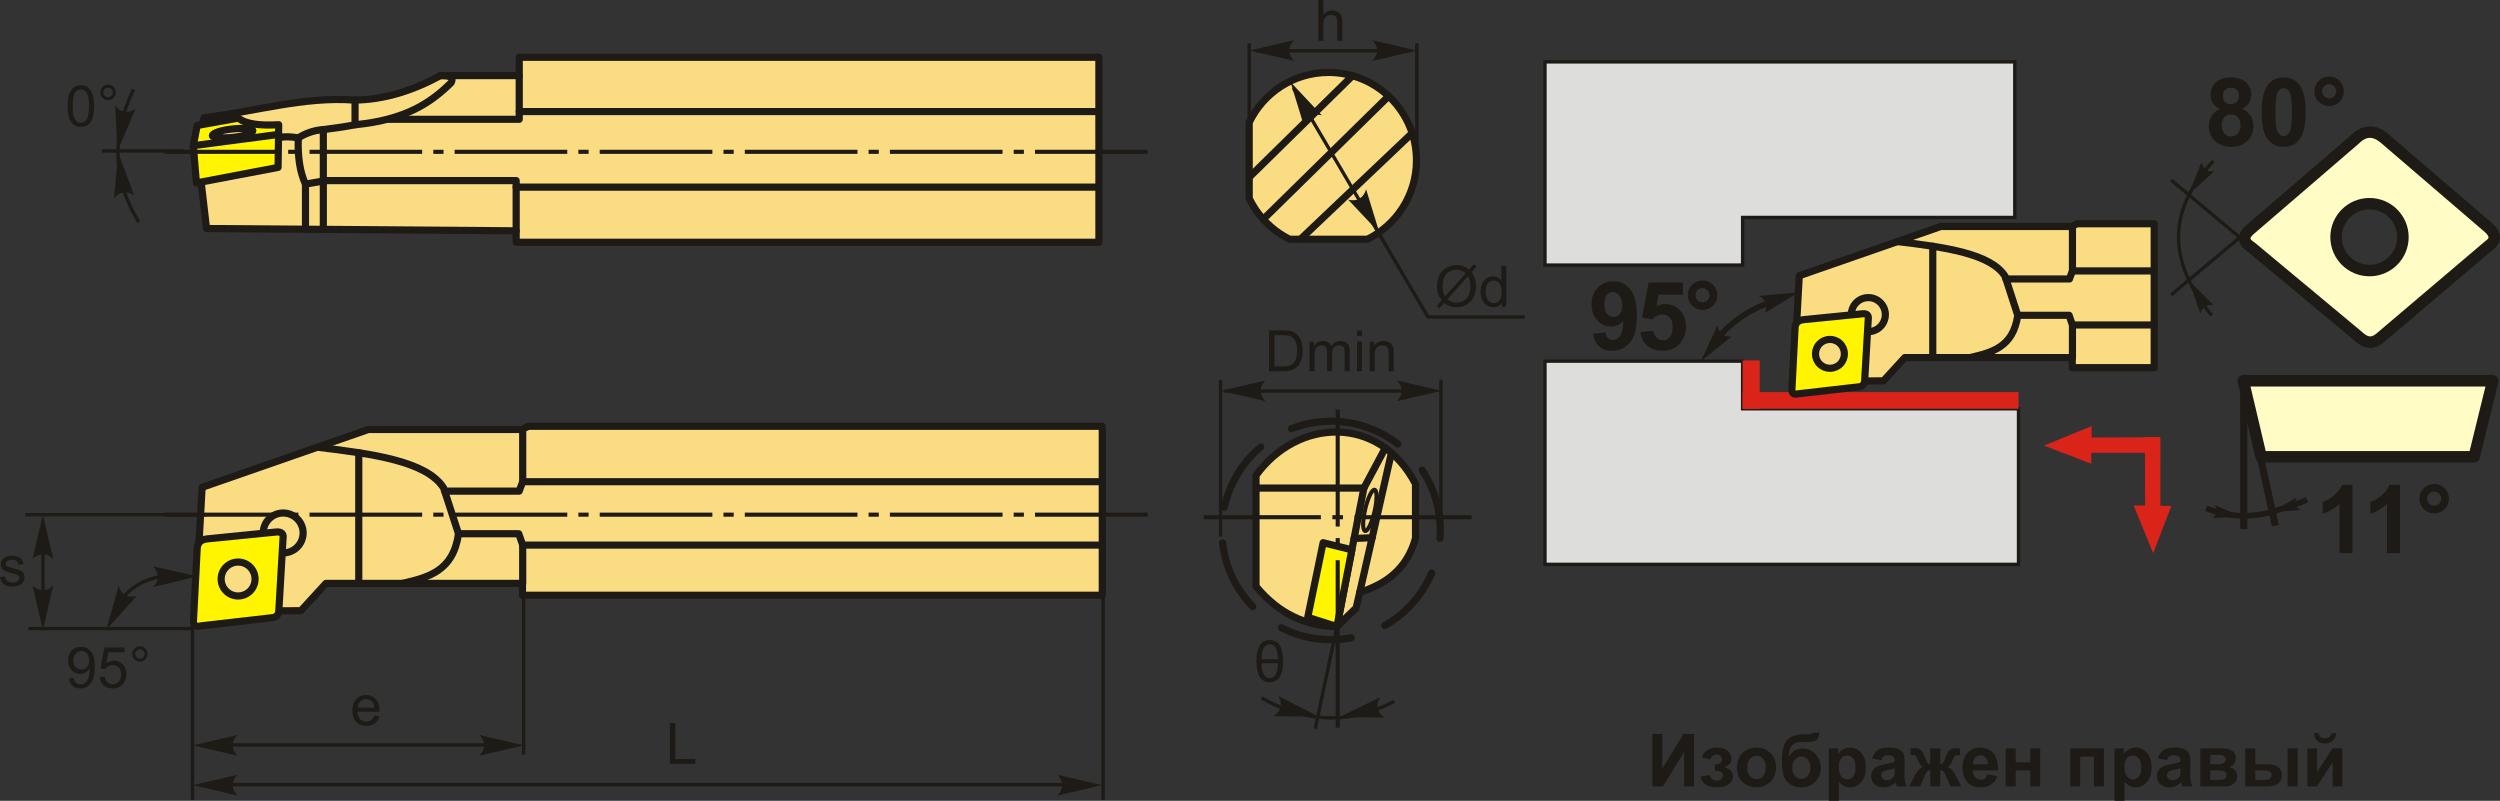
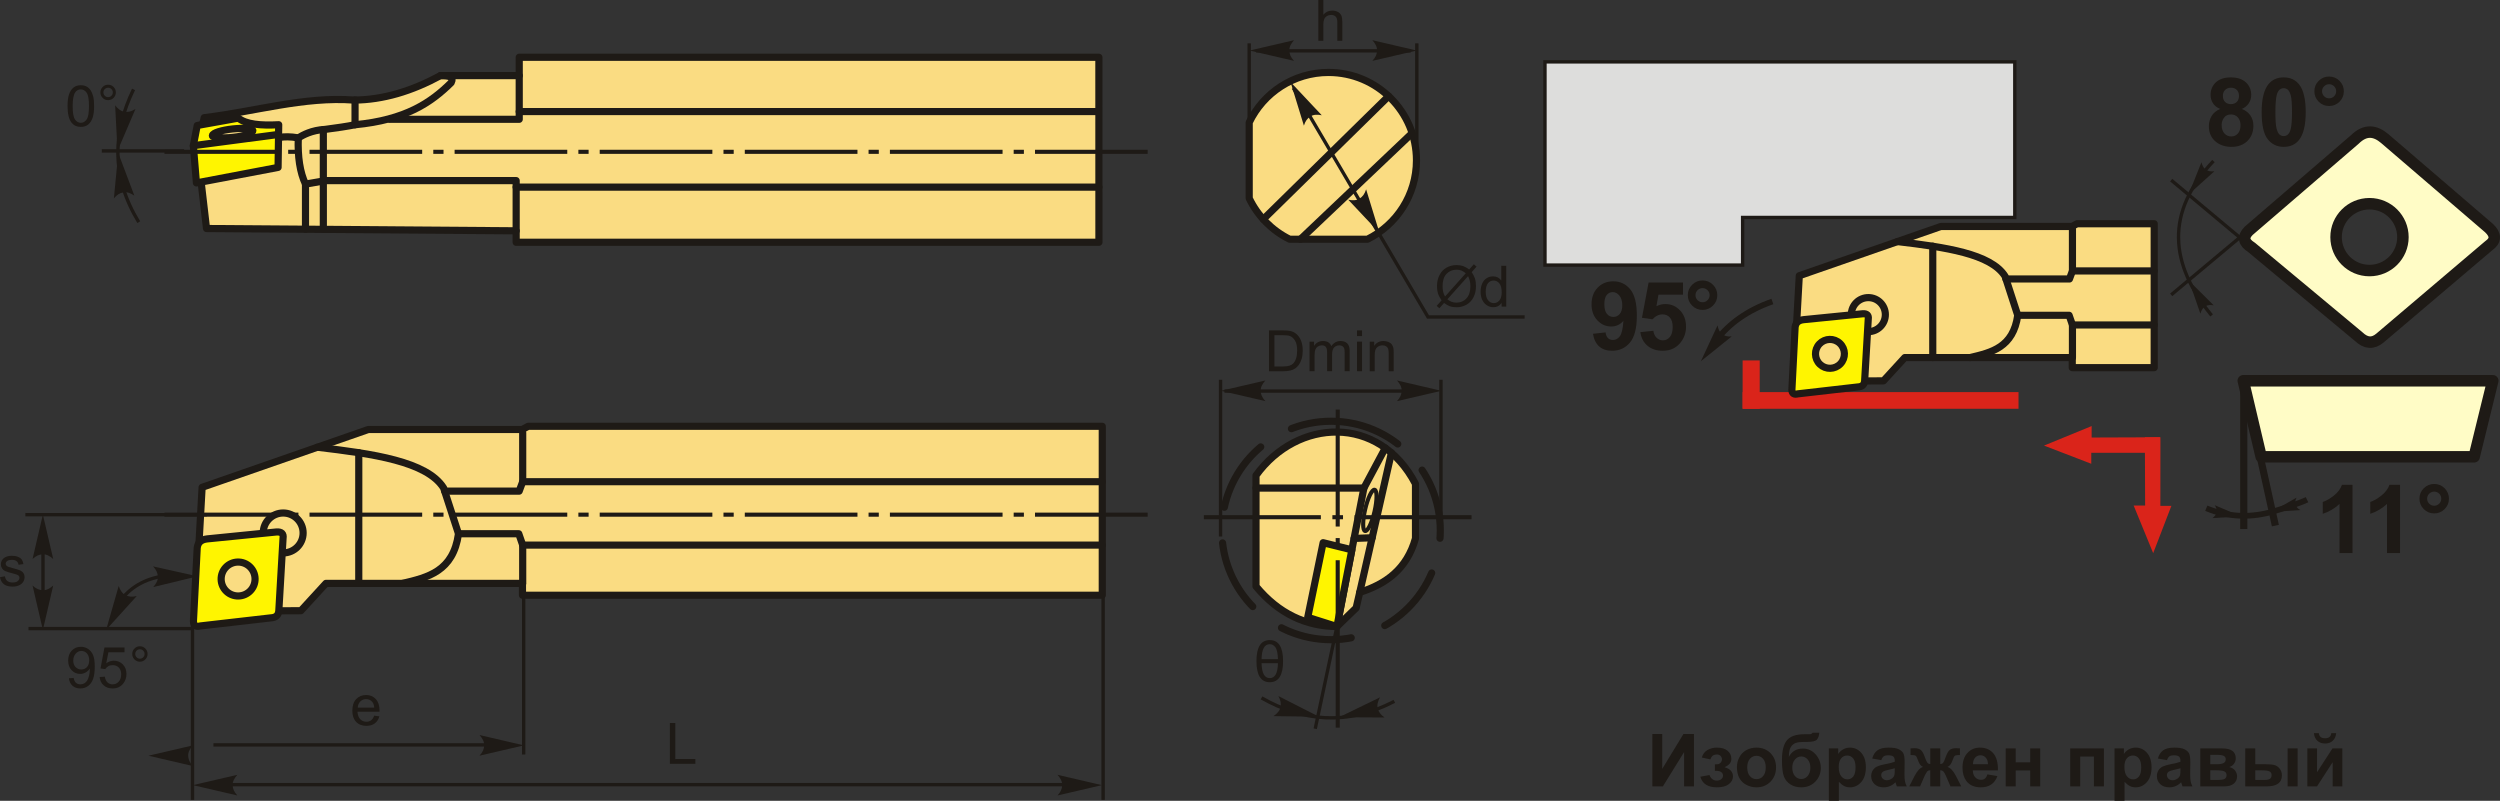
<svg xmlns="http://www.w3.org/2000/svg" xml:space="preserve" width="1742px" height="558px" version="1.1" style="shape-rendering:geometricPrecision; text-rendering:geometricPrecision; image-rendering:optimizeQuality; fill-rule:evenodd; clip-rule:evenodd" viewBox="0 0 1771.48 567.44">
  <rect x="0" y="0" width="1771.48" height="567.44" fill="#333333" stroke="none" />
  <defs>
    <style type="text/css">
   
    .str6 {stroke:#1E1A16;stroke-width:4.07;stroke-miterlimit:22.926}
    .str7 {stroke:#1E1A16;stroke-width:5.08;stroke-miterlimit:22.926}
    .str2 {stroke:#1E1A16;stroke-width:2.4;stroke-miterlimit:22.926}
    .str5 {stroke:#1E1A16;stroke-width:8.14;stroke-linecap:round;stroke-linejoin:round;stroke-miterlimit:4}
    .str4 {stroke:#1E1A16;stroke-width:8.14;stroke-linecap:round;stroke-linejoin:round;stroke-miterlimit:22.926}
    .str0 {stroke:#1E1A16;stroke-width:5.08;stroke-linecap:round;stroke-linejoin:round;stroke-miterlimit:22.926}
    .str1 {stroke:#1E1A16;stroke-width:5.08;stroke-linecap:round;stroke-linejoin:round;stroke-miterlimit:4}
    .str3 {stroke:#1E1A16;stroke-width:5.08;stroke-linecap:round;stroke-linejoin:round;stroke-miterlimit:22.926;stroke-dasharray:50.84 25.42}
    .fil1 {fill:none}
    .fil10 {fill:#DDDDDC}
    .fil6 {fill:#1E1A16}
    .fil8 {fill:#FFFCC6}
    .fil2 {fill:#FFF500}
    .fil0 {fill:#FADC82}
    .fil11 {fill:#DA241A}
    .fil4 {fill:#1E1A16;fill-rule:nonzero}
    .fil5 {fill:#1E1A16;fill-rule:nonzero}
    .fil9 {fill:#FFFCC6;fill-rule:nonzero}
    .fil3 {fill:#FFF500;fill-rule:nonzero}
    .fil7 {fill:#DA241A;fill-rule:nonzero}
   
  </style>
  </defs>
  <g id="Layer_x0020_1">
    <g id="_2513324945200">
      <path class="fil0 str0" d="M778.66 40.57l0.03 131.11 -412.94 0 0 -8.13 -219.41 -1.63 -4.34 -37.38 0.54 -31.96 2.17 -9.21c35.39,-4.16 70.79,-15.15 106.19,-12.46 20.4,-0.14 40.81,-6.26 61.21,-17.34l55.81 0 0 -13 410.74 0z" />
      <path class="fil1 str0" d="M189.47 99.87c5.56,-1.81 10.3,-4.14 21.89,-2.18 3.2,-1.92 9.28,-5.48 19.15,-6.02 8.03,-1.06 15.61,-2.13 21.07,-3.28 35.81,-3.39 53.82,-15.68 68.12,-29.83 2.09,-4.06 -1.54,-5.15 -7.59,-4.99" />
      <line class="fil1 str0" x1="251.58" y1="88.39" x2="251.58" y2="70.86" />
      <line class="fil1 str0" x1="229.11" y1="162.54" x2="229.11" y2="91.83" />
      <polyline class="fil1 str0" points="365.75,163.55 365.75,127.97 229.11,127.97 " />
      <polyline class="fil1 str0" points="230.76,127.97 216.47,130.45 216.47,162.46 " />
      <polyline class="fil1 str0" points="367.92,53.57 367.92,84.53 276.28,84.53 " />
      <path class="fil1 str0" d="M216.47 130.45c-3.92,-8.33 -5.59,-19.29 -5.11,-32.76" />
      <path class="fil2 str0" d="M197.49 88.38l-0.45 30.24 -57.85 11 -2.2 -26.4 2.75 -14.29 29.15 -5.23c5.46,4.41 15.81,5.4 28.6,4.68z" />
      <line class="fil1 str0" x1="136.99" y1="103.22" x2="197.39" y2="95.25" />
      <ellipse class="fil0 str0" transform="matrix(1 -0.106 -0 1 164.817 94.35)" rx="14.35" ry="2.99" />
      <line class="fil1 str0" x1="367.92" y1="79.06" x2="777.46" y2="79.06" />
      <line class="fil1 str0" x1="365.75" y1="132.59" x2="778.68" y2="132.59" />
    </g>
    <g id="_2513324947984">
      <polygon class="fil0 str0" points="142.9,433.06 139.99,403.06 143.22,345.31 260.97,304.34 370.04,304.34 374.24,302.08 781.06,302.08 781.06,421.77 370.22,421.77 370.22,413.38 230.97,413.38 213.22,432.74 " />
      <path class="fil1 str0" d="M200.65 363.51c7.81,0 14.14,6.34 14.14,14.15 0,7.81 -6.33,14.14 -14.14,14.14 -7.81,0 -14.14,-6.33 -14.14,-14.14 0,-7.81 6.33,-14.15 14.14,-14.15z" />
      <path class="fil3 str1" d="M195.99 376.94c-16.38,1.64 -32.75,3.27 -49.13,4.91 -4.36,0.48 -7.28,2.57 -7.2,8.03 -0.86,16.76 -1.73,33.51 -2.59,50.26 0.07,3.1 1.73,4.24 4.98,3.39 16.62,-1.9 33.25,-3.81 49.87,-5.72 3.56,-0.17 5.47,-1.87 5.66,-5.19 1,-17.09 1.99,-34.18 2.99,-51.27 0.47,-3.11 -1.02,-4.6 -4.58,-4.41zm-35.97 25.05c4.59,-4.8 12.2,-4.98 17,-0.4 4.8,4.59 4.98,12.2 0.4,17 -4.59,4.8 -12.2,4.98 -17,0.4 -4.8,-4.59 -4.98,-12.2 -0.4,-17z" />
      <path class="fil1 str0" d="M224.86 316.9c39.48,4.67 77.6,10.03 89.49,28.87 3.52,10.81 7.03,21.63 10.54,32.44 -3.72,26.71 -21.7,30.92 -39.65,35.17" />
      <line class="fil1 str0" x1="254.22" y1="320.8" x2="254.22" y2="413.38" />
      <polyline class="fil1 str0" points="315.09,348.02 367.88,348.02 370.38,341.33 370.38,306.63 " />
      <polyline class="fil1 str0" points="324.89,378.21 367.6,378.21 370.38,386.25 370.38,413.38 " />
      <line class="fil1 str0" x1="370.38" y1="341.33" x2="781.06" y2="341.33" />
      <line class="fil1 str0" x1="370.38" y1="386.25" x2="781.06" y2="386.25" />
    </g>
    <polygon class="fil4" points="1170.84,520.11 1177.84,520.11 1177.84,544.82 1192.87,520.11 1200.33,520.11 1200.33,557.23 1193.34,557.23 1193.34,532.91 1178.3,557.23 1170.84,557.23 " />
    <path id="1" class="fil4" d="M1215.15 546.24l0 -4.62c1.24,0 2.14,-0.08 2.7,-0.24 0.55,-0.16 1.08,-0.55 1.58,-1.18 0.5,-0.62 0.75,-1.33 0.75,-2.13 0,-0.85 -0.31,-1.64 -0.92,-2.36 -0.62,-0.72 -1.54,-1.09 -2.77,-1.09 -0.94,0 -1.79,0.2 -2.53,0.61 -0.74,0.4 -1.42,1.35 -2.02,2.87l-6.02 -1.3c0.61,-2.35 1.91,-4.11 3.9,-5.29 1.99,-1.17 4.26,-1.76 6.8,-1.76 3.24,0 5.75,0.74 7.53,2.24 1.78,1.48 2.67,3.35 2.67,5.61 0,1.4 -0.38,2.56 -1.15,3.49 -0.77,0.92 -1.98,1.78 -3.64,2.57 1.99,0.55 3.47,1.37 4.45,2.46 0.99,1.1 1.48,2.47 1.48,4.11 0,2.09 -0.98,3.89 -2.93,5.41 -1.95,1.51 -4.77,2.26 -8.44,2.26 -6.4,0 -10.32,-2.51 -11.75,-7.52l6.48 -1.19c1.04,2.63 2.77,3.94 5.18,3.94 1.34,0 2.4,-0.35 3.21,-1.05 0.8,-0.7 1.2,-1.52 1.2,-2.47 0,-1.05 -0.42,-1.87 -1.26,-2.48 -0.83,-0.59 -1.93,-0.89 -3.28,-0.89l-1.22 0z" />
    <path id="2" class="fil4" d="M1230.77 543.45c0,-2.37 0.57,-4.66 1.74,-6.87 1.17,-2.22 2.82,-3.91 4.95,-5.08 2.14,-1.16 4.51,-1.75 7.15,-1.75 4.07,0 7.39,1.32 10,3.97 2.6,2.65 3.89,5.98 3.89,10.03 0,4.08 -1.31,7.45 -3.93,10.13 -2.63,2.68 -5.93,4.02 -9.91,4.02 -2.46,0 -4.81,-0.56 -7.05,-1.68 -2.23,-1.11 -3.93,-2.74 -5.1,-4.9 -1.17,-2.16 -1.74,-4.78 -1.74,-7.87zm7.31 0.38c0,2.66 0.63,4.71 1.89,6.13 1.27,1.43 2.82,2.13 4.68,2.13 1.85,0 3.41,-0.7 4.66,-2.13 1.25,-1.42 1.88,-3.48 1.88,-6.19 0,-2.63 -0.63,-4.66 -1.88,-6.08 -1.25,-1.43 -2.81,-2.13 -4.66,-2.13 -1.86,0 -3.41,0.7 -4.68,2.13 -1.26,1.42 -1.89,3.47 -1.89,6.14z" />
    <path id="3" class="fil4" d="M1284.31 519.23l4.82 0c-0.15,2.13 -0.71,3.75 -1.68,4.85 -0.97,1.1 -3.37,1.65 -7.19,1.65 -0.45,0 -0.91,-0.01 -1.37,-0.02l-0.91 0c-2.27,0 -4.11,0.25 -5.52,0.75 -1.42,0.49 -2.59,1.46 -3.49,2.89 -0.9,1.45 -1.37,3.76 -1.4,6.95 1.04,-1.97 2.4,-3.44 4.07,-4.42 1.65,-0.97 3.64,-1.46 5.93,-1.46 3.54,0 6.52,1.38 8.98,4.13 2.44,2.75 3.67,5.94 3.67,9.56 0,3.78 -1.29,7.02 -3.86,9.73 -2.58,2.7 -5.95,4.06 -10.1,4.06 -2.86,0 -5.37,-0.68 -7.54,-2.06 -2.16,-1.36 -3.7,-3.24 -4.64,-5.61 -0.92,-2.38 -1.39,-6.31 -1.39,-11.8 0,-6.47 1.2,-11.11 3.57,-13.93 2.38,-2.83 6.52,-4.24 12.44,-4.24l3.61 0c1,0 1.66,-0.34 2,-1.03zm-14.31 24.76c0,2.46 0.62,4.41 1.83,5.85 1.22,1.43 2.71,2.15 4.47,2.15 1.9,0 3.47,-0.74 4.68,-2.23 1.22,-1.49 1.83,-3.39 1.83,-5.74 0,-2.4 -0.62,-4.32 -1.85,-5.79 -1.24,-1.47 -2.77,-2.21 -4.58,-2.21 -1.76,0 -3.27,0.73 -4.51,2.17 -1.25,1.45 -1.87,3.38 -1.87,5.8z" />
    <path id="4" class="fil4" d="M1295.91 530.32l6.63 0 0 3.95c0.87,-1.35 2.02,-2.44 3.49,-3.28 1.47,-0.83 3.11,-1.24 4.89,-1.24 3.12,0 5.77,1.23 7.95,3.68 2.18,2.45 3.27,5.87 3.27,10.24 0,4.5 -1.1,7.99 -3.29,10.49 -2.2,2.5 -4.86,3.74 -7.99,3.74 -1.48,0 -2.83,-0.29 -4.04,-0.89 -1.2,-0.59 -2.48,-1.6 -3.81,-3.03l0 13.46 -7.1 0 0 -37.12zm7 13.04c0,3.03 0.59,5.27 1.79,6.72 1.19,1.44 2.66,2.17 4.37,2.17 1.65,0 3.02,-0.67 4.12,-2 1.09,-1.33 1.64,-3.5 1.64,-6.54 0,-2.83 -0.56,-4.93 -1.7,-6.3 -1.12,-1.38 -2.52,-2.06 -4.19,-2.06 -1.73,0 -3.18,0.67 -4.32,2.02 -1.14,1.35 -1.71,3.34 -1.71,5.99z" />
    <path id="5" class="fil4" d="M1333.07 538.62l-6.43 -1.15c0.73,-2.62 1.98,-4.57 3.75,-5.83 1.77,-1.26 4.41,-1.89 7.9,-1.89 3.17,0 5.54,0.37 7.09,1.12 1.55,0.76 2.64,1.71 3.28,2.86 0.63,1.16 0.95,3.28 0.95,6.37l-0.11 8.3c0,2.35 0.11,4.1 0.34,5.22 0.22,1.13 0.65,2.33 1.27,3.61l-7.05 0c-0.18,-0.47 -0.42,-1.16 -0.68,-2.08 -0.12,-0.42 -0.2,-0.7 -0.25,-0.83 -1.21,1.2 -2.51,2.09 -3.89,2.68 -1.39,0.6 -2.85,0.9 -4.42,0.9 -2.75,0 -4.93,-0.75 -6.52,-2.25 -1.59,-1.5 -2.39,-3.4 -2.39,-5.7 0,-1.51 0.37,-2.87 1.09,-4.06 0.73,-1.18 1.74,-2.1 3.05,-2.73 1.31,-0.63 3.19,-1.18 5.65,-1.66 3.32,-0.62 5.63,-1.21 6.91,-1.74l0 -0.72c0,-1.38 -0.34,-2.37 -1.01,-2.96 -0.69,-0.59 -1.97,-0.89 -3.84,-0.89 -1.27,0 -2.25,0.25 -2.96,0.76 -0.72,0.5 -1.29,1.39 -1.73,2.67zm9.54 5.75c-0.91,0.3 -2.35,0.67 -4.33,1.09 -1.97,0.42 -3.27,0.84 -3.87,1.23 -0.93,0.67 -1.39,1.5 -1.39,2.51 0,1 0.37,1.86 1.11,2.58 0.74,0.73 1.69,1.09 2.84,1.09 1.27,0 2.5,-0.42 3.67,-1.26 0.85,-0.65 1.42,-1.43 1.69,-2.36 0.18,-0.6 0.28,-1.76 0.28,-3.46l0 -1.42z" />
    <path id="6" class="fil4" d="M1367.76 557.23l0 -11.46c-0.93,0.07 -1.57,0.28 -1.94,0.62 -0.36,0.35 -1,1.37 -1.91,3.07l-3.38 7.77 -7.65 0 3.79 -7.42c1.93,-3.69 3.93,-5.82 6,-6.36 -1.55,-0.59 -2.73,-2.12 -3.55,-4.6 -0.63,-1.85 -1.19,-2.96 -1.71,-3.32 -0.51,-0.36 -1.71,-0.54 -3.6,-0.54l0 -4.7c1.4,-0.08 2.38,-0.13 2.93,-0.13 1.57,0 2.91,0.35 4.02,1.04 1.12,0.7 2.16,2.43 3.14,5.19 0.75,2.15 1.36,3.5 1.81,4.07 0.46,0.57 1.14,0.87 2.05,0.9l0 -11.04 7.1 0 0 11.04c0.91,0 1.6,-0.29 2.06,-0.89 0.46,-0.59 1.07,-1.95 1.8,-4.08 0.97,-2.73 1.99,-4.45 3.08,-5.16 1.08,-0.71 2.48,-1.07 4.18,-1.07 0.49,0 1.43,0.05 2.83,0.13l0 4.7c-1.87,0 -3.06,0.18 -3.59,0.54 -0.52,0.36 -1.09,1.47 -1.71,3.32 -0.83,2.48 -2.01,4.01 -3.56,4.6 2.07,0.54 4.07,2.67 6,6.36l3.79 7.42 -7.65 0 -3.36 -7.77c-0.6,-1.38 -1.16,-2.33 -1.68,-2.83 -0.51,-0.51 -1.25,-0.79 -2.19,-0.86l0 11.46 -7.1 0z" />
    <path id="7" class="fil4" d="M1408.24 548.72l7.1 1.2c-0.91,2.6 -2.35,4.58 -4.31,5.94 -1.97,1.36 -4.43,2.04 -7.38,2.04 -4.67,0 -8.14,-1.53 -10.38,-4.59 -1.77,-2.45 -2.66,-5.54 -2.66,-9.29 0,-4.45 1.17,-7.95 3.49,-10.48 2.33,-2.53 5.27,-3.79 8.83,-3.79 4,0 7.15,1.32 9.46,3.97 2.31,2.64 3.42,6.69 3.32,12.15l-17.79 0c0.05,2.11 0.62,3.75 1.72,4.93 1.09,1.17 2.46,1.76 4.08,1.76 1.12,0 2.05,-0.3 2.8,-0.91 0.76,-0.6 1.33,-1.58 1.72,-2.93zm0.41 -7.2c-0.05,-2.07 -0.57,-3.64 -1.59,-4.71 -1.01,-1.08 -2.23,-1.62 -3.69,-1.62 -1.54,0 -2.82,0.57 -3.83,1.71 -1.01,1.13 -1.5,2.67 -1.49,4.62l10.6 0z" />
    <polygon id="8" class="fil4" points="1421.21,530.32 1428.31,530.32 1428.31,540.17 1438.58,540.17 1438.58,530.32 1445.68,530.32 1445.68,557.23 1438.58,557.23 1438.58,545.93 1428.31,545.93 1428.31,557.23 1421.21,557.23 " />
    <polygon id="9" class="fil4" points="1466.92,530.32 1490.82,530.32 1490.82,557.23 1483.72,557.23 1483.72,536.08 1474.03,536.08 1474.03,557.23 1466.92,557.23 " />
    <path id="10" class="fil4" d="M1498.34 530.32l6.64 0 0 3.95c0.86,-1.35 2.02,-2.44 3.49,-3.28 1.47,-0.83 3.1,-1.24 4.89,-1.24 3.12,0 5.77,1.23 7.95,3.68 2.17,2.45 3.26,5.87 3.26,10.24 0,4.5 -1.1,7.99 -3.29,10.49 -2.19,2.5 -4.86,3.74 -7.98,3.74 -1.49,0 -2.84,-0.29 -4.05,-0.89 -1.2,-0.59 -2.48,-1.6 -3.81,-3.03l0 13.46 -7.1 0 0 -37.12zm7 13.04c0,3.03 0.6,5.27 1.8,6.72 1.19,1.44 2.65,2.17 4.36,2.17 1.65,0 3.02,-0.67 4.12,-2 1.1,-1.33 1.64,-3.5 1.64,-6.54 0,-2.83 -0.56,-4.93 -1.69,-6.3 -1.12,-1.38 -2.52,-2.06 -4.19,-2.06 -1.74,0 -3.18,0.67 -4.32,2.02 -1.15,1.35 -1.72,3.34 -1.72,5.99z" />
    <path id="11" class="fil4" d="M1535.5 538.62l-6.43 -1.15c0.73,-2.62 1.98,-4.57 3.75,-5.83 1.78,-1.26 4.41,-1.89 7.9,-1.89 3.17,0 5.54,0.37 7.09,1.12 1.55,0.76 2.65,1.71 3.28,2.86 0.63,1.16 0.95,3.28 0.95,6.37l-0.1 8.3c0,2.35 0.11,4.1 0.33,5.22 0.23,1.13 0.65,2.33 1.27,3.61l-7.05 0c-0.18,-0.47 -0.41,-1.16 -0.68,-2.08 -0.11,-0.42 -0.2,-0.7 -0.25,-0.83 -1.21,1.2 -2.51,2.09 -3.89,2.68 -1.38,0.6 -2.85,0.9 -4.41,0.9 -2.76,0 -4.94,-0.75 -6.53,-2.25 -1.59,-1.5 -2.38,-3.4 -2.38,-5.7 0,-1.51 0.36,-2.87 1.09,-4.06 0.72,-1.18 1.73,-2.1 3.05,-2.73 1.3,-0.63 3.19,-1.18 5.65,-1.66 3.32,-0.62 5.62,-1.21 6.9,-1.74l0 -0.72c0,-1.38 -0.34,-2.37 -1.01,-2.96 -0.68,-0.59 -1.96,-0.89 -3.84,-0.89 -1.27,0 -2.25,0.25 -2.96,0.76 -0.72,0.5 -1.29,1.39 -1.73,2.67zm9.54 5.75c-0.91,0.3 -2.35,0.67 -4.33,1.09 -1.97,0.42 -3.26,0.84 -3.87,1.23 -0.92,0.67 -1.39,1.5 -1.39,2.51 0,1 0.37,1.86 1.12,2.58 0.74,0.73 1.68,1.09 2.83,1.09 1.28,0 2.51,-0.42 3.67,-1.26 0.86,-0.65 1.43,-1.43 1.7,-2.36 0.18,-0.6 0.27,-1.76 0.27,-3.46l0 -1.42z" />
    <path id="12" class="fil4" d="M1559.1 530.32l15.59 0c3.19,0 5.58,0.58 7.17,1.75 1.59,1.16 2.38,2.93 2.38,5.27 0,1.51 -0.43,2.82 -1.3,3.94 -0.87,1.11 -1.96,1.85 -3.28,2.23 1.85,0.45 3.23,1.3 4.15,2.55 0.91,1.26 1.37,2.62 1.37,4.11 0,2.09 -0.77,3.79 -2.31,5.1 -1.54,1.3 -3.81,1.96 -6.82,1.96l-16.95 0 0 -26.91zm7.1 11.2l4.61 0c2.23,0 3.84,-0.28 4.84,-0.84 0.99,-0.56 1.49,-1.44 1.49,-2.64 0,-1.14 -0.47,-1.95 -1.39,-2.43 -0.93,-0.48 -2.57,-0.73 -4.94,-0.73l-4.61 0 0 6.64zm0 11.14l5.65 0c2.04,0 3.53,-0.24 4.46,-0.73 0.93,-0.49 1.4,-1.36 1.4,-2.64 0,-1.32 -0.54,-2.22 -1.61,-2.72 -1.06,-0.5 -3.14,-0.75 -6.24,-0.75l-3.66 0 0 6.84z" />
    <path id="13" class="fil4" d="M1590.96 530.32l7.11 0 0 11.2 7.15 0c2.81,0 4.95,0.2 6.43,0.59 1.48,0.4 2.73,1.27 3.75,2.6 1.03,1.33 1.54,2.9 1.54,4.7 0,2.6 -0.9,4.55 -2.69,5.86 -1.79,1.3 -4.48,1.96 -8.05,1.96l-15.24 0 0 -26.91zm7.11 22.34l6.63 0c1.72,0 2.98,-0.26 3.76,-0.8 0.78,-0.53 1.17,-1.41 1.17,-2.62 0,-1.28 -0.5,-2.17 -1.52,-2.65 -1.01,-0.47 -2.81,-0.72 -5.42,-0.72l-4.62 0 0 6.79zm22.91 -22.34l7.1 0 0 26.91 -7.1 0 0 -26.91z" />
    <path id="14" class="fil4" d="M1634.98 530.32l6.84 0 0 16.91 10.94 -16.91 7 0 0 26.91 -6.85 0 0 -17.15 -11.09 17.15 -6.84 0 0 -26.91zm16.95 -10.83l3.47 0c-0.2,2.28 -1.01,4.09 -2.42,5.4 -1.4,1.3 -3.23,1.96 -5.47,1.96 -2.24,0 -4.06,-0.66 -5.47,-1.96 -1.41,-1.31 -2.22,-3.12 -2.42,-5.4l3.47 0c0.12,1.19 0.54,2.1 1.26,2.71 0.73,0.61 1.78,0.91 3.16,0.91 1.38,0 2.43,-0.3 3.16,-0.91 0.72,-0.61 1.14,-1.52 1.26,-2.71z" />
    <g id="_2513324885424">
      <path class="fil0 str0" d="M941.39 51.33c-24.78,0 -46.19,14.48 -56.22,35.44l0 53.73c6.02,12.59 16.15,22.84 28.65,29.02l55.15 0c20.58,-10.17 34.73,-31.37 34.73,-55.88 0,-34.41 -27.9,-62.31 -62.31,-62.31z" />
-       <line class="fil1 str0" x1="885.17" y1="125.63" x2="958.36" y2="53.67" />
      <line class="fil1 str0" x1="895.14" y1="155.38" x2="983.96" y2="68.14" />
      <line class="fil1 str0" x1="921.48" y1="169.52" x2="1000.65" y2="94.32" />
      <polyline class="fil1 str2" points="916.42,62.35 1011.87,224.61 1080.34,224.61 " />
      <path class="fil4" d="M1041.03 190.96l3.31 -3.7 1.94 1.66 -3.46 3.89c1.12,1.68 1.88,3.15 2.27,4.41 0.52,1.66 0.78,3.52 0.78,5.57 0,2.96 -0.6,5.6 -1.79,7.91 -1.2,2.32 -2.87,4.06 -5.03,5.25 -2.17,1.18 -4.46,1.78 -6.89,1.78 -1.81,0 -3.46,-0.26 -4.92,-0.77 -1.14,-0.4 -2.46,-1.16 -3.97,-2.28l-3.33 3.73 -1.94 -1.66 3.48 -3.9c-1.3,-1.96 -2.16,-3.63 -2.59,-5.01 -0.43,-1.39 -0.65,-3.06 -0.65,-5.01 0,-2.97 0.59,-5.61 1.78,-7.93 1.18,-2.32 2.84,-4.08 4.98,-5.28 2.13,-1.19 4.51,-1.79 7.13,-1.79 1.77,0 3.31,0.24 4.63,0.7 1.32,0.47 2.74,1.27 4.27,2.43zm-2.39 2.67c-1.24,-0.97 -2.32,-1.64 -3.25,-1.99 -0.92,-0.36 -2.01,-0.54 -3.25,-0.54 -2.88,0 -5.25,0.98 -7.13,2.93 -1.88,1.95 -2.81,4.87 -2.81,8.75 0,1.52 0.14,2.88 0.43,4.06 0.21,0.88 0.65,1.96 1.31,3.25l14.7 -16.46zm1.62 2.04l-14.65 16.39c1.02,0.83 1.96,1.41 2.8,1.74 1.12,0.44 2.33,0.65 3.63,0.65 2.86,0 5.21,-1.01 7.08,-3.03 1.87,-2.03 2.79,-4.87 2.79,-8.52 0,-2.74 -0.55,-5.14 -1.65,-7.23z" />
      <path id="1" class="fil4" d="M1064.01 217.24l0 -2.66c-1.33,2.07 -3.28,3.11 -5.86,3.11 -1.67,0 -3.21,-0.46 -4.6,-1.38 -1.4,-0.92 -2.49,-2.2 -3.26,-3.85 -0.77,-1.65 -1.15,-3.54 -1.15,-5.68 0,-2.09 0.35,-3.98 1.04,-5.69 0.7,-1.69 1.75,-3 3.14,-3.9 1.39,-0.91 2.95,-1.36 4.67,-1.36 1.26,0 2.39,0.27 3.37,0.8 0.98,0.53 1.79,1.23 2.41,2.09l0 -10.4 3.55 0 0 28.92 -3.31 0zm-11.23 -10.45c0,2.68 0.56,4.68 1.7,6 1.13,1.33 2.47,1.99 4.01,1.99 1.56,0 2.88,-0.64 3.97,-1.9 1.08,-1.27 1.63,-3.2 1.63,-5.8 0,-2.85 -0.55,-4.95 -1.67,-6.29 -1.1,-1.34 -2.47,-2.01 -4.09,-2.01 -1.58,0 -2.9,0.64 -3.97,1.92 -1.05,1.29 -1.58,3.32 -1.58,6.09z" />
      <path id="стрелка.cdr" class="fil5" d="M914.45 58.12l22.15 23.56c-2.99,-0.64 -5.85,-0.57 -8,0.79 -2.28,1.46 -3.61,3.23 -4.67,6.57l-9.48 -30.92z" />
      <path id="стрелка.cdr_0" class="fil5" d="M977.5 165.07l-22.15 -23.56c2.99,0.64 5.85,0.58 8,-0.79 2.28,-1.46 3.61,-3.23 4.67,-6.57l9.48 30.92z" />
      <line class="fil1 str2" x1="885.17" y1="88.81" x2="885.17" y2="30.71" />
      <line class="fil1 str2" x1="1003.95" y1="115.37" x2="1003.95" y2="30.71" />
      <line class="fil1 str2" x1="999.73" y1="36" x2="890.02" y2="36" />
      <path id="стрелка.cdr_1" class="fil5" d="M885.45 35.81l31.5 -7.33c-2.06,2.26 -3.44,4.77 -3.34,7.32 0.12,2.7 0.98,4.74 3.34,7.33l-31.5 -7.32z" />
      <path id="стрелка.cdr_2" class="fil5" d="M1003.94 35.81l-31.5 -7.33c2.06,2.26 3.44,4.77 3.34,7.32 -0.12,2.7 -0.98,4.74 -3.34,7.33l31.5 -7.32z" />
      <path class="fil4" d="M934.16 28.93l0 -28.93 3.55 0 0 10.41c1.65,-1.93 3.73,-2.9 6.25,-2.9 1.54,0 2.88,0.31 4.03,0.92 1.14,0.61 1.95,1.46 2.44,2.53 0.49,1.08 0.73,2.65 0.73,4.7l0 13.27 -3.55 0 0 -13.26c0,-1.77 -0.38,-3.06 -1.15,-3.87 -0.76,-0.81 -1.84,-1.21 -3.24,-1.21 -1.04,0 -2.03,0.26 -2.95,0.81 -0.92,0.54 -1.57,1.29 -1.97,2.22 -0.39,0.93 -0.59,2.22 -0.59,3.86l0 11.45 -3.55 0z" />
    </g>
    <line class="fil1 str2" x1="136.41" y1="445.4" x2="20.19" y2="445.4" />
    <line class="fil1 str2" x1="30.46" y1="422.63" x2="30.46" y2="380.36" />
    <line class="fil1 str2" x1="146.51" y1="364.69" x2="17.96" y2="364.69" />
    <path id="стрелка.cdr_3" class="fil5" d="M30.38 364.61l7.33 31.5c-2.27,-2.06 -4.78,-3.43 -7.32,-3.33 -2.71,0.11 -4.75,0.98 -7.33,3.33l7.32 -31.5z" />
    <path id="стрелка.cdr_4" class="fil5" d="M30.38 446.39l7.33 -31.5c-2.27,2.06 -4.78,3.44 -7.32,3.33 -2.71,-0.11 -4.75,-0.98 -7.33,-3.33l7.32 31.5z" />
    <path class="fil4" d="M0 408.95l3.51 -0.56c0.2,1.41 0.75,2.48 1.65,3.24 0.91,0.74 2.17,1.12 3.79,1.12 1.64,0 2.85,-0.33 3.64,-1 0.79,-0.66 1.19,-1.44 1.19,-2.33 0,-0.8 -0.36,-1.44 -1.07,-1.89 -0.5,-0.32 -1.71,-0.72 -3.63,-1.21 -2.6,-0.65 -4.4,-1.22 -5.41,-1.7 -1,-0.48 -1.77,-1.14 -2.28,-1.99 -0.52,-0.84 -0.78,-1.78 -0.78,-2.8 0,-0.94 0.21,-1.8 0.64,-2.59 0.43,-0.8 1.01,-1.46 1.74,-1.98 0.55,-0.41 1.31,-0.75 2.26,-1.03 0.95,-0.29 1.97,-0.43 3.06,-0.43 1.64,0 3.08,0.24 4.32,0.72 1.25,0.47 2.16,1.11 2.76,1.92 0.58,0.82 0.99,1.9 1.22,3.26l-3.48 0.49c-0.15,-1.09 -0.61,-1.95 -1.37,-2.56 -0.75,-0.61 -1.81,-0.92 -3.19,-0.92 -1.63,0 -2.79,0.27 -3.49,0.81 -0.69,0.54 -1.04,1.17 -1.04,1.89 0,0.46 0.14,0.88 0.43,1.25 0.29,0.37 0.74,0.69 1.36,0.94 0.36,0.13 1.39,0.44 3.13,0.91 2.51,0.67 4.26,1.22 5.25,1.64 1,0.43 1.78,1.05 2.35,1.86 0.57,0.82 0.85,1.83 0.85,3.04 0,1.18 -0.34,2.29 -1.03,3.33 -0.7,1.05 -1.69,1.85 -2.99,2.43 -1.31,0.57 -2.79,0.85 -4.43,0.85 -2.72,0 -4.8,-0.57 -6.23,-1.69 -1.42,-1.13 -2.33,-2.8 -2.73,-5.02z" />
    <path class="fil4" d="M265.14 507.1l3.67 0.49c-0.57,2.13 -1.64,3.79 -3.2,4.97 -1.57,1.18 -3.56,1.77 -5.99,1.77 -3.06,0 -5.48,-0.94 -7.27,-2.83 -1.79,-1.88 -2.69,-4.52 -2.69,-7.92 0,-3.52 0.9,-6.25 2.72,-8.19 1.81,-1.95 4.16,-2.92 7.05,-2.92 2.79,0 5.07,0.95 6.84,2.86 1.77,1.91 2.66,4.58 2.66,8.04 0,0.21 0,0.52 -0.02,0.94l-15.61 0c0.13,2.3 0.78,4.06 1.95,5.28 1.17,1.22 2.63,1.83 4.37,1.83 1.3,0 2.41,-0.34 3.33,-1.03 0.92,-0.68 1.65,-1.78 2.19,-3.29zm-11.64 -5.7l11.68 0c-0.16,-1.76 -0.61,-3.08 -1.34,-3.96 -1.13,-1.37 -2.6,-2.06 -4.39,-2.06 -1.63,0 -3,0.55 -4.11,1.64 -1.11,1.09 -1.72,2.55 -1.84,4.38z" />
    <line class="fil1 str2" x1="136.41" y1="441.25" x2="136.41" y2="566.8" />
    <line class="fil1 str2" x1="371.07" y1="398.23" x2="371.07" y2="534.63" />
    <line class="fil1 str2" x1="360.8" y1="527.82" x2="151.24" y2="527.82" />
-     <path id="стрелка.cdr_5" class="fil5" d="M136.69 528.16l31.5 -7.33c-2.06,2.26 -3.44,4.78 -3.33,7.32 0.11,2.7 0.97,4.74 3.33,7.33l-31.5 -7.32z" />
+     <path id="стрелка.cdr_5" class="fil5" d="M136.69 528.16c-2.06,2.26 -3.44,4.78 -3.33,7.32 0.11,2.7 0.97,4.74 3.33,7.33l-31.5 -7.32z" />
    <path id="стрелка.cdr_6" class="fil5" d="M371.26 528.16l-31.5 -7.33c2.06,2.26 3.44,4.78 3.34,7.32 -0.12,2.7 -0.98,4.74 -3.34,7.33l31.5 -7.32z" />
    <line class="fil1 str2" x1="771.78" y1="556" x2="151.24" y2="556" />
    <path id="стрелка.cdr_7" class="fil5" d="M136.69 556.34l31.5 -7.32c-2.06,2.26 -3.44,4.77 -3.33,7.32 0.11,2.7 0.97,4.74 3.33,7.33l-31.5 -7.33z" />
    <path id="стрелка.cdr_8" class="fil5" d="M780.82 556.34l-31.5 -7.32c2.06,2.26 3.44,4.77 3.33,7.32 -0.11,2.7 -0.97,4.74 -3.33,7.33l31.5 -7.33z" />
    <line class="fil1 str2" x1="781.66" y1="415.46" x2="781.66" y2="566.8" />
    <polygon class="fil4" points="474.68,541.24 474.68,512.31 478.52,512.31 478.52,537.84 492.74,537.84 492.74,541.24 " />
    <g id="_2513324898864">
      <g>
        <g>
          <path class="fil0 str0" d="M947.34 443.97c-21.84,-0.23 -41.18,-8.98 -57.35,-28.47 0,-26.2 0,-52.4 0,-78.6 29.17,-40.49 87.23,-43.49 113.01,5.95 0,12.89 0,25.77 0,38.66 -6.08,21.77 -20.96,32.34 -39.51,38.24 -0.85,3.68 -1.7,7.36 -2.55,11.05 -4.53,4.39 -9.07,8.78 -13.6,13.17z" />
          <line class="fil1 str0" x1="963.49" y1="419.75" x2="985.96" y2="320.87" />
          <polyline class="fil1 str0" points="947.34,443.97 966.44,345.84 981.61,317.43 " />
          <line class="fil1 str0" x1="966.44" y1="345.84" x2="889.99" y2="345.84" />
          <line class="fil1 str0" x1="959.5" y1="381.52" x2="972.28" y2="381.05" />
          <ellipse class="fil0 str0" transform="matrix(0.557 0.129 -0.129 0.557 970.669 361.651)" rx="5.96" ry="26.22" />
          <polygon class="fil2 str0" points="947.34,443.97 957.93,389.6 937.56,384.55 926.65,437.42 " />
        </g>
        <g>
          <path id="ось.cdr" class="fil6" d="M959.82 365.04l82.9 0 0 2.91 -82.9 0 0 -2.91zm-106.77 0l82.9 0 0 2.91 -82.9 0 0 -2.91zm98.6 0l-7.53 0 0 2.91 7.53 0 0 -2.91z" />
          <path id="ось.cdr_9" class="fil6" d="M949.34 396.97l0 118.63 -2.9 0 0 -118.63 2.9 0zm0 -106.77l0 82.9 -2.9 0 0 -82.9 2.9 0zm0 98.6l0 -7.53 -2.9 0 0 7.53 2.9 0z" />
        </g>
        <line class="fil1 str2" x1="931.95" y1="516.4" x2="947.34" y2="443.97" />
        <path class="fil1 str3" d="M943.19 298.49c42.74,0 77.39,34.65 77.39,77.39 0,42.75 -34.65,77.4 -77.39,77.4 -42.75,0 -77.4,-34.65 -77.4,-77.4 0,-42.74 34.65,-77.39 77.4,-77.39z" />
      </g>
      <line class="fil1 str2" x1="864.86" y1="380.16" x2="864.86" y2="269.08" />
      <line class="fil1 str2" x1="1002.07" y1="277.11" x2="867.66" y2="277.11" />
      <path id="стрелка.cdr_10" class="fil5" d="M865.15 276.92l31.5 -7.32c-2.06,2.26 -3.44,4.77 -3.34,7.31 0.12,2.71 0.98,4.75 3.34,7.34l-31.5 -7.33z" />
      <path id="стрелка.cdr_11" class="fil5" d="M1021.38 276.92l-31.5 -7.32c2.06,2.26 3.43,4.77 3.33,7.31 -0.11,2.71 -0.98,4.75 -3.33,7.34l31.5 -7.33z" />
      <path class="fil4" d="M899.19 263.05l0 -28.93 9.97 0c2.25,0 3.96,0.14 5.15,0.41 1.66,0.39 3.07,1.08 4.24,2.08 1.53,1.29 2.67,2.93 3.42,4.94 0.76,2.01 1.14,4.3 1.14,6.88 0,2.2 -0.26,4.14 -0.77,5.84 -0.51,1.7 -1.17,3.1 -1.97,4.22 -0.81,1.11 -1.68,1.98 -2.64,2.62 -0.95,0.63 -2.1,1.12 -3.45,1.45 -1.35,0.33 -2.9,0.49 -4.65,0.49l-10.44 0zm3.84 -3.39l6.17 0c1.9,0 3.4,-0.18 4.48,-0.53 1.09,-0.36 1.95,-0.86 2.6,-1.51 0.9,-0.9 1.6,-2.13 2.11,-3.67 0.5,-1.53 0.76,-3.39 0.76,-5.58 0,-3.03 -0.5,-5.36 -1.49,-6.99 -0.99,-1.63 -2.19,-2.72 -3.61,-3.27 -1.03,-0.4 -2.68,-0.59 -4.95,-0.59l-6.07 0 0 22.14z" />
      <path id="1" class="fil4" d="M927.92 263.05l0 -20.97 3.2 0 0 2.97c0.65,-1.03 1.53,-1.86 2.62,-2.48 1.09,-0.62 2.33,-0.93 3.72,-0.93 1.55,0 2.82,0.32 3.81,0.96 0.99,0.65 1.69,1.54 2.09,2.7 1.67,-2.44 3.84,-3.66 6.5,-3.66 2.09,0 3.7,0.57 4.82,1.72 1.12,1.15 1.69,2.93 1.69,5.32l0 14.37 -3.56 0 0 -13.2c0,-1.41 -0.12,-2.43 -0.35,-3.06 -0.23,-0.63 -0.64,-1.12 -1.26,-1.51 -0.6,-0.38 -1.32,-0.57 -2.13,-0.57 -1.48,0 -2.71,0.49 -3.68,1.47 -0.98,0.98 -1.47,2.55 -1.47,4.7l0 12.17 -3.55 0 0 -13.61c0,-1.57 -0.29,-2.76 -0.87,-3.55 -0.58,-0.78 -1.53,-1.18 -2.84,-1.18 -1,0 -1.92,0.26 -2.77,0.79 -0.85,0.52 -1.46,1.29 -1.84,2.31 -0.38,1.01 -0.57,2.47 -0.57,4.37l0 10.87 -3.56 0z" />
      <path id="2" class="fil4" d="M961.58 238.16l0 -4.04 3.55 0 0 4.04 -3.55 0zm0 24.89l0 -20.97 3.55 0 0 20.97 -3.55 0z" />
      <path id="3" class="fil4" d="M970.56 263.05l0 -20.97 3.19 0 0 2.98c1.53,-2.28 3.75,-3.42 6.66,-3.42 1.26,0 2.42,0.23 3.48,0.68 1.05,0.45 1.85,1.05 2.37,1.78 0.53,0.74 0.9,1.61 1.11,2.62 0.13,0.66 0.19,1.81 0.19,3.46l0 12.87 -3.55 0 0 -12.74c0,-1.45 -0.14,-2.53 -0.41,-3.24 -0.28,-0.72 -0.77,-1.29 -1.47,-1.72 -0.7,-0.43 -1.53,-0.64 -2.47,-0.64 -1.51,0 -2.81,0.48 -3.91,1.44 -1.09,0.96 -1.64,2.78 -1.64,5.46l0 11.44 -3.55 0z" />
      <line class="fil1 str2" x1="1021.04" y1="380.16" x2="1021.04" y2="269.08" />
      <g>
        <path class="fil1 str2" d="M988.02 496.96c-34.1,17.77 -65.06,14.05 -94.13,-2.45" />
        <path id="стрелка.cdr_12" class="fil5" d="M934.69 507.87l-32.34 -0.43c2.54,-1.7 4.48,-3.81 4.99,-6.3 0.53,-2.66 0.18,-4.85 -1.49,-7.92l28.84 14.65z" />
        <path id="стрелка.cdr_13" class="fil5" d="M948.78 508.24l29.1 -14.12c-1.51,2.67 -2.3,5.42 -1.63,7.88 0.71,2.61 2,4.41 4.87,6.41l-32.34 -0.17z" />
      </g>
      <path class="fil4" d="M890.31 468.5c0,-9.96 3.14,-14.94 9.43,-14.94 6.29,0 9.44,4.98 9.44,14.94 0,9.94 -3.15,14.92 -9.44,14.92 -6.29,0 -9.43,-4.98 -9.43,-14.92zm3.63 -1.44l11.6 0c-0.13,-4.12 -0.73,-6.91 -1.78,-8.38 -1.07,-1.47 -2.42,-2.21 -4.06,-2.21 -3.69,0 -5.61,3.53 -5.76,10.59zm11.6 2.87l-11.6 0c0.15,7.05 2.08,10.58 5.8,10.58 3.73,0 5.67,-3.53 5.8,-10.58z" />
    </g>
    <path id="ось.cdr_14" class="fil6" d="M211.45 106.12l-7.25 0 0 2.9 7.25 0 0 -2.9zm-94.94 0l79.82 0 0 2.9 -79.82 0 0 -2.9zm197.76 0l-7.25 0 0 2.9 7.25 0 0 -2.9zm-94.95 0l79.83 0 0 2.9 -79.83 0 0 -2.9zm197.76 0l-7.25 0 0 2.9 7.25 0 0 -2.9zm-94.95 0l79.83 0 0 2.9 -79.83 0 0 -2.9zm197.77 0l-7.25 0 0 2.9 7.25 0 0 -2.9zm-94.95 0l79.83 0 0 2.9 -79.83 0 0 -2.9zm197.76 0l-7.25 0 0 2.9 7.25 0 0 -2.9zm-94.95 0l79.83 0 0 2.9 -79.83 0 0 -2.9zm197.77 0l-7.25 0 0 2.9 7.25 0 0 -2.9zm-94.95 0l79.83 0 0 2.9 -79.83 0 0 -2.9zm102.82 0l79.83 0 0 2.9 -79.83 0 0 -2.9z" />
    <path id="ось.cdr_15" class="fil6" d="M211.45 363.23l-7.25 0 0 2.91 7.25 0 0 -2.91zm-94.94 0l79.82 0 0 2.91 -79.82 0 0 -2.91zm197.76 0l-7.25 0 0 2.91 7.25 0 0 -2.91zm-94.95 0l79.83 0 0 2.91 -79.83 0 0 -2.91zm197.76 0l-7.25 0 0 2.91 7.25 0 0 -2.91zm-94.95 0l79.83 0 0 2.91 -79.83 0 0 -2.91zm197.77 0l-7.25 0 0 2.91 7.25 0 0 -2.91zm-94.95 0l79.83 0 0 2.91 -79.83 0 0 -2.91zm197.76 0l-7.25 0 0 2.91 7.25 0 0 -2.91zm-94.95 0l79.83 0 0 2.91 -79.83 0 0 -2.91zm197.77 0l-7.25 0 0 2.91 7.25 0 0 -2.91zm-94.95 0l79.83 0 0 2.91 -79.83 0 0 -2.91zm102.82 0l79.83 0 0 2.91 -79.83 0 0 -2.91z" />
    <path class="fil4" d="M48.82 480.64l3.37 -0.28c0.28,1.6 0.83,2.76 1.64,3.48 0.81,0.72 1.85,1.08 3.12,1.08 1.08,0 2.03,-0.25 2.85,-0.75 0.82,-0.5 1.49,-1.17 2,-2.01 0.52,-0.83 0.95,-1.97 1.31,-3.39 0.35,-1.42 0.53,-2.87 0.53,-4.34 0,-0.15 -0.01,-0.4 -0.03,-0.71 -0.7,1.13 -1.66,2.05 -2.88,2.75 -1.21,0.71 -2.54,1.06 -3.95,1.06 -2.37,0 -4.38,-0.87 -6.02,-2.61 -1.64,-1.73 -2.46,-4.02 -2.46,-6.86 0,-2.93 0.85,-5.29 2.57,-7.08 1.71,-1.79 3.86,-2.68 6.44,-2.68 1.86,0 3.57,0.5 5.12,1.52 1.54,1.01 2.71,2.45 3.51,4.33 0.8,1.87 1.2,4.58 1.2,8.13 0,3.7 -0.39,6.64 -1.19,8.83 -0.79,2.19 -1.98,3.86 -3.55,5 -1.57,1.15 -3.41,1.72 -5.52,1.72 -2.25,0 -4.08,-0.63 -5.5,-1.89 -1.42,-1.25 -2.27,-3.03 -2.56,-5.3zm14.39 -12.76c0,-2.03 -0.53,-3.65 -1.6,-4.84 -1.06,-1.2 -2.36,-1.79 -3.88,-1.79 -1.58,0 -2.94,0.64 -4.09,1.92 -1.16,1.29 -1.73,2.96 -1.73,5 0,1.84 0.54,3.34 1.63,4.48 1.1,1.15 2.46,1.73 4.09,1.73 1.63,0 2.96,-0.58 4.01,-1.73 1.05,-1.14 1.57,-2.74 1.57,-4.77z" />
    <path id="1" class="fil4" d="M70.6 479.75l3.69 -0.28c0.27,1.81 0.91,3.17 1.9,4.08 0.99,0.91 2.2,1.37 3.62,1.37 1.72,0 3.15,-0.64 4.32,-1.93 1.17,-1.29 1.75,-3 1.75,-5.13 0,-2.03 -0.56,-3.62 -1.67,-4.8 -1.12,-1.17 -2.6,-1.75 -4.43,-1.75 -1.15,0 -2.17,0.26 -3.08,0.78 -0.9,0.53 -1.61,1.21 -2.13,2.04l-3.33 -0.48 2.77 -14.87 14.23 0 0 3.4 -11.42 0 -1.53 7.8c1.72,-1.22 3.52,-1.83 5.41,-1.83 2.5,0 4.61,0.88 6.33,2.63 1.71,1.75 2.58,4 2.58,6.75 0,2.62 -0.76,4.88 -2.27,6.79 -1.84,2.34 -4.35,3.51 -7.53,3.51 -2.61,0 -4.73,-0.74 -6.38,-2.22 -1.65,-1.47 -2.6,-3.42 -2.83,-5.86z" />
    <path id="2" class="fil4" d="M93.7 463.39c0,-1.5 0.54,-2.79 1.6,-3.86 1.06,-1.07 2.34,-1.6 3.83,-1.6 1.51,0 2.8,0.53 3.86,1.6 1.05,1.07 1.58,2.36 1.58,3.86 0,1.52 -0.53,2.81 -1.6,3.88 -1.06,1.07 -2.34,1.61 -3.84,1.61 -1.49,0 -2.77,-0.53 -3.83,-1.59 -1.06,-1.07 -1.6,-2.37 -1.6,-3.9zm2.13 0.02c0,0.92 0.32,1.7 0.97,2.35 0.65,0.66 1.43,0.98 2.35,0.98 0.9,0 1.68,-0.32 2.33,-0.98 0.64,-0.65 0.97,-1.43 0.97,-2.35 0,-0.92 -0.33,-1.71 -0.97,-2.36 -0.65,-0.65 -1.43,-0.98 -2.33,-0.98 -0.92,0 -1.7,0.33 -2.35,0.98 -0.65,0.65 -0.97,1.44 -0.97,2.36z" />
    <g id="_2513324910480">
      <path class="fil1 str2" d="M119.14 407.8c-14.43,1.37 -25.61,7.2 -33.57,17.43" />
      <path id="стрелка.cdr_16" class="fil5" d="M75.2 446.31l8.91 -31.1c0.97,2.9 2.5,5.33 4.77,6.47 2.42,1.22 4.62,1.46 8.03,0.65l-21.71 23.98z" />
      <path id="стрелка.cdr_17" class="fil5" d="M140.01 408.38l-31.43 7.61c2.04,-2.28 3.4,-4.8 3.27,-7.34 -0.14,-2.71 -1.02,-4.74 -3.4,-7.31l31.56 7.04z" />
    </g>
    <g id="_2513324912880">
      <line class="fil1 str2" x1="72.12" y1="106.94" x2="130.46" y2="106.94" />
      <g>
        <path class="fil1 str2" d="M98.32 157.43c-19.95,-32.87 -18.25,-64 -3.69,-94.09" />
        <path id="стрелка.cdr_18" class="fil5" d="M83.27 106.92l-1.69 -32.3c1.87,2.42 4.1,4.22 6.62,4.57 2.69,0.36 4.85,-0.13 7.81,-2l-12.74 29.73z" />
        <path id="стрелка.cdr_19" class="fil5" d="M83.79 108.38l11.42 30.26c-2.52,-1.74 -5.19,-2.78 -7.69,-2.34 -2.67,0.47 -4.58,1.6 -6.83,4.27l3.1 -32.19z" />
      </g>
      <path class="fil4" d="M47.86 75.16c0,-3.41 0.35,-6.17 1.05,-8.26 0.71,-2.1 1.75,-3.71 3.14,-4.83 1.38,-1.13 3.12,-1.68 5.22,-1.68 1.55,0 2.91,0.31 4.09,0.93 1.17,0.63 2.14,1.53 2.9,2.71 0.75,1.17 1.34,2.61 1.77,4.3 0.44,1.69 0.66,3.97 0.66,6.83 0,3.39 -0.35,6.14 -1.05,8.23 -0.69,2.09 -1.74,3.7 -3.12,4.83 -1.38,1.13 -3.13,1.7 -5.25,1.7 -2.78,0 -4.97,-0.99 -6.56,-2.98 -1.9,-2.42 -2.85,-6.35 -2.85,-11.78zm3.63 0.01c0,4.76 0.56,7.93 1.67,9.49 1.11,1.57 2.48,2.35 4.11,2.35 1.63,0 3.01,-0.79 4.12,-2.36 1.11,-1.57 1.66,-4.73 1.66,-9.48 0,-4.76 -0.55,-7.92 -1.66,-9.48 -1.11,-1.57 -2.5,-2.35 -4.16,-2.35 -1.63,0 -2.93,0.69 -3.91,2.07 -1.22,1.76 -1.83,5.02 -1.83,9.76z" />
      <path id="1" class="fil4" d="M71.14 65.48c0,-1.5 0.54,-2.79 1.61,-3.86 1.07,-1.07 2.35,-1.6 3.85,-1.6 1.53,0 2.82,0.53 3.89,1.6 1.06,1.07 1.6,2.36 1.6,3.86 0,1.52 -0.54,2.81 -1.61,3.88 -1.07,1.07 -2.37,1.61 -3.88,1.61 -1.5,0 -2.78,-0.53 -3.85,-1.59 -1.07,-1.07 -1.61,-2.37 -1.61,-3.9zm2.14 0.02c0,0.92 0.32,1.7 0.97,2.35 0.66,0.66 1.45,0.98 2.38,0.98 0.9,0 1.69,-0.32 2.34,-0.98 0.65,-0.65 0.97,-1.43 0.97,-2.35 0,-0.93 -0.32,-1.71 -0.97,-2.36 -0.65,-0.65 -1.44,-0.98 -2.34,-0.98 -0.93,0 -1.72,0.33 -2.38,0.98 -0.65,0.65 -0.97,1.43 -0.97,2.36z" />
    </g>
    <g id="_2513324913104">
      <g>
        <polygon class="fil7" points="1482.12,310.03 1482.12,301.9 1448.37,315.74 1481.86,328.63 1481.86,320.83 1530.5,320.87 1530.5,309.85 " />
        <polygon class="fil7" points="1520.02,358.21 1511.89,358.21 1525.73,391.96 1538.62,358.47 1530.82,358.47 1530.86,309.83 1519.84,309.83 " />
      </g>
      <g id="ромб_x0020_80_x0020_7.cdr">
        <polygon class="fil8 str4" points="1753.15,323.67 1766.37,269.8 1589.55,269.8 1602.24,323.67 " />
        <path class="fil5" d="M1666.98 391.88l-9.2 0 0 -34.81c-3.35,3.15 -7.32,5.49 -11.88,7l0 -8.39c2.4,-0.79 5.01,-2.27 7.82,-4.48 2.82,-2.19 4.75,-4.76 5.8,-7.68l7.46 0 0 48.36z" />
        <path id="1" class="fil5" d="M1700.63 391.88l-9.2 0 0 -34.81c-3.36,3.15 -7.32,5.49 -11.89,7l0 -8.39c2.41,-0.79 5.02,-2.27 7.83,-4.48 2.82,-2.19 4.74,-4.76 5.79,-7.68l7.47 0 0 48.36z" />
        <path id="2" class="fil5" d="M1714.41 353.36c0,-2.9 1.02,-5.37 3.06,-7.4 2.04,-2.02 4.51,-3.04 7.38,-3.04 2.88,0 5.34,1.02 7.39,3.05 2.04,2.05 3.06,4.51 3.06,7.39 0,2.88 -1.02,5.34 -3.06,7.39 -2.05,2.04 -4.51,3.05 -7.39,3.05 -2.87,0 -5.34,-1.01 -7.38,-3.05 -2.04,-2.05 -3.06,-4.51 -3.06,-7.39zm5.44 0c0,1.38 0.49,2.55 1.47,3.54 0.98,0.97 2.16,1.46 3.53,1.46 1.38,0 2.56,-0.49 3.54,-1.46 0.97,-0.99 1.47,-2.16 1.47,-3.54 0,-1.38 -0.5,-2.55 -1.47,-3.54 -0.98,-0.97 -2.16,-1.46 -3.54,-1.46 -1.37,0 -2.55,0.49 -3.53,1.46 -0.98,0.99 -1.47,2.16 -1.47,3.54z" />
        <path class="fil9 str5" d="M1763.62 161.54c-24.6,-21.12 -49.21,-42.23 -73.81,-63.35 -6.61,-5.56 -13.57,-6.88 -21.25,0.67 -25.05,21.55 -50.09,43.11 -75.13,64.66 -4.33,4.33 -3.69,8.23 1.93,11.72 25.33,21.1 50.66,42.19 75.99,63.29 5.07,4.84 10.1,5.23 15.09,0.99 25.71,-21.82 51.41,-43.64 77.12,-65.46 5.08,-3.56 5.18,-7.72 0.06,-12.52zm-84.61 -17.19c13.08,0 23.68,10.6 23.68,23.68 0,13.08 -10.6,23.68 -23.68,23.68 -13.08,0 -23.68,-10.6 -23.68,-23.68 0,-13.08 10.6,-23.68 23.68,-23.68z" />
        <path class="fil5" d="M1573.19 77.19c-2.37,-1.01 -4.11,-2.38 -5.18,-4.15 -1.09,-1.76 -1.62,-3.7 -1.62,-5.79 0,-3.59 1.25,-6.56 3.74,-8.9 2.5,-2.34 6.06,-3.51 10.66,-3.51 4.57,0 8.1,1.17 10.62,3.51 2.52,2.34 3.79,5.31 3.79,8.9 0,2.23 -0.59,4.21 -1.75,5.96 -1.15,1.73 -2.79,3.06 -4.89,3.98 2.67,1.08 4.7,2.64 6.1,4.7 1.39,2.07 2.08,4.45 2.08,7.14 0,4.46 -1.41,8.07 -4.24,10.86 -2.82,2.79 -6.58,4.18 -11.28,4.18 -4.37,0 -8,-1.16 -10.91,-3.46 -3.42,-2.71 -5.13,-6.45 -5.13,-11.18 0,-2.61 0.65,-5.01 1.93,-7.19 1.29,-2.18 3.32,-3.86 6.08,-5.05zm1.93 -9.27c0,1.84 0.51,3.28 1.54,4.31 1.04,1.03 2.42,1.55 4.13,1.55 1.75,0 3.13,-0.53 4.17,-1.57 1.05,-1.04 1.57,-2.49 1.57,-4.32 0,-1.74 -0.51,-3.12 -1.54,-4.16 -1.04,-1.04 -2.41,-1.57 -4.1,-1.57 -1.77,0 -3.17,0.53 -4.21,1.58 -1.04,1.05 -1.56,2.45 -1.56,4.18zm-0.88 20.62c0,2.56 0.65,4.56 1.95,5.99 1.3,1.43 2.91,2.15 4.85,2.15 1.9,0 3.47,-0.7 4.71,-2.07 1.24,-1.38 1.86,-3.37 1.86,-5.97 0,-2.27 -0.63,-4.09 -1.89,-5.47 -1.27,-1.38 -2.87,-2.07 -4.81,-2.07 -2.25,0 -3.91,0.78 -5.02,2.35 -1.1,1.56 -1.65,3.25 -1.65,5.09z" />
        <path id="1" class="fil5" d="M1618.21 54.84c4.66,0 8.29,1.67 10.92,5 3.13,3.94 4.69,10.49 4.69,19.62 0,9.13 -1.58,15.68 -4.72,19.67 -2.61,3.29 -6.23,4.94 -10.89,4.94 -4.68,0 -8.45,-1.81 -11.32,-5.41 -2.86,-3.61 -4.3,-10.04 -4.3,-19.29 0,-9.07 1.58,-15.61 4.73,-19.59 2.61,-3.3 6.23,-4.94 10.89,-4.94zm0 7.65c-1.1,0 -2.08,0.36 -2.93,1.08 -0.87,0.7 -1.54,1.98 -2.01,3.83 -0.62,2.38 -0.94,6.41 -0.94,12.06 0,5.67 0.28,9.55 0.84,11.67 0.56,2.11 1.27,3.52 2.12,4.23 0.85,0.7 1.82,1.05 2.92,1.05 1.1,0 2.08,-0.36 2.94,-1.08 0.85,-0.7 1.53,-1.98 2,-3.82 0.62,-2.36 0.94,-6.38 0.94,-12.05 0,-5.65 -0.28,-9.53 -0.84,-11.65 -0.56,-2.11 -1.27,-3.54 -2.12,-4.24 -0.85,-0.72 -1.82,-1.08 -2.92,-1.08z" />
        <path id="2" class="fil5" d="M1639.95 64.68c0,-2.9 1.01,-5.38 3.05,-7.4 2.05,-2.03 4.51,-3.05 7.39,-3.05 2.88,0 5.34,1.02 7.39,3.06 2.03,2.05 3.05,4.51 3.05,7.39 0,2.87 -1.02,5.34 -3.05,7.38 -2.05,2.04 -4.51,3.06 -7.39,3.06 -2.88,0 -5.34,-1.02 -7.39,-3.06 -2.04,-2.04 -3.05,-4.51 -3.05,-7.38zm5.44 0c0,1.37 0.49,2.55 1.46,3.53 0.99,0.98 2.16,1.47 3.54,1.47 1.38,0 2.55,-0.49 3.54,-1.47 0.97,-0.98 1.46,-2.16 1.46,-3.53 0,-1.38 -0.49,-2.55 -1.46,-3.54 -0.99,-0.97 -2.16,-1.47 -3.54,-1.47 -1.38,0 -2.55,0.5 -3.54,1.47 -0.97,0.99 -1.46,2.16 -1.46,3.54z" />
        <line class="fil1 str2" x1="1609.02" y1="186.61" x2="1538.49" y2="127.63" />
        <line class="fil1 str2" x1="1609.02" y1="149.93" x2="1538.49" y2="208.92" />
        <path class="fil1 str2" d="M1568.44 114.1c-34.47,36.47 -31.08,72.94 -1.3,109.41" />
        <path id="стрелка.cdr_20" class="fil5" d="M1551.14 198.97l17.5 17.39c-2.27,-0.41 -4.15,-0.24 -5.65,0.52 -1.97,1.24 -3.04,2.63 -3.82,5.42l-8.03 -23.33z" />
        <path id="стрелка.cdr_21" class="fil5" d="M1550.79 137.86l9.15 -22.92c0.52,2.26 1.41,3.91 2.7,4.99 1.91,1.34 3.61,1.78 6.48,1.4l-18.33 16.53z" />
        <path class="fil1 str6" d="M1563.35 360.14c16.28,6.71 32.53,6.77 48.2,2.07 5.08,-1.53 18.24,-5.69 23.19,-8.15" />
        <path id="стрелка.cdr_22" class="fil5" d="M1609.59 362.75l17.74 -10.16c-0.83,1.73 -1.11,3.26 -0.82,4.63 0.55,1.85 1.43,3.01 3.48,4.24l-20.4 1.29z" />
        <line class="fil1 str7" x1="1589.91" y1="270.78" x2="1589.91" y2="374.87" />
        <path id="стрелка.cdr_23" class="fil5" d="M1588.17 365.93l-18.83 -7.96c1.03,1.62 1.49,3.11 1.37,4.5 -0.33,1.9 -1.06,3.16 -2.95,4.63l20.41 -1.17z" />
        <line class="fil1 str7" x1="1589.91" y1="270.78" x2="1612.31" y2="372.44" />
      </g>
      <g>
        <path class="fil1 str6" d="M1255.9 213.63c-17.74,6.24 -30.72,15.69 -39.81,27.57" />
-         <path id="стрелка.cdr_24" class="fil5" d="M1274.39 207.17l-23.96 14.61c1.07,-2.4 1.39,-4.52 0.95,-6.38 -0.83,-2.52 -2.07,-4.08 -4.94,-5.69l27.95 -2.54z" />
        <path id="стрелка.cdr_25" class="fil5" d="M1205.22 255.97l11.85 -25.43c0.44,2.6 1.35,4.54 2.74,5.84 2.09,1.64 3.99,2.25 7.27,2l-21.86 17.59z" />
      </g>
      <path class="fil5" d="M1128.77 236.51l8.93 -0.98c0.22,1.82 0.79,3.17 1.69,4.05 0.91,0.88 2.12,1.32 3.61,1.32 1.89,0 3.49,-0.89 4.81,-2.64 1.32,-1.76 2.16,-5.41 2.53,-10.93 -2.32,2.69 -5.21,4.03 -8.69,4.03 -3.77,0 -7.04,-1.45 -9.78,-4.38 -2.74,-2.92 -4.11,-6.71 -4.11,-11.39 0,-4.88 1.45,-8.81 4.35,-11.79 2.89,-2.98 6.59,-4.47 11.07,-4.47 4.86,0 8.87,1.89 11.99,5.66 3.13,3.78 4.69,10 4.69,18.66 0,8.8 -1.62,15.15 -4.87,19.05 -3.24,3.91 -7.47,5.85 -12.69,5.85 -3.75,0 -6.77,-1 -9.09,-3.02 -2.3,-2 -3.79,-5.01 -4.44,-9.02zm20.75 -20.17c0,-2.97 -0.68,-5.27 -2.05,-6.91 -1.35,-1.63 -2.93,-2.45 -4.72,-2.45 -1.7,0 -3.11,0.67 -4.23,2.02 -1.13,1.34 -1.69,3.53 -1.69,6.58 0,3.1 0.61,5.37 1.83,6.83 1.22,1.44 2.75,2.17 4.58,2.17 1.77,0 3.26,-0.7 4.47,-2.09 1.21,-1.4 1.81,-3.45 1.81,-6.15z" />
      <path id="1" class="fil5" d="M1162.34 235.33l9.2 -0.95c0.27,2.08 1.04,3.74 2.33,4.96 1.29,1.22 2.78,1.83 4.47,1.83 1.93,0 3.56,-0.79 4.89,-2.37 1.34,-1.57 2.01,-3.95 2.01,-7.11 0,-2.98 -0.66,-5.21 -1.99,-6.7 -1.33,-1.49 -3.05,-2.22 -5.17,-2.22 -2.66,0 -5.04,1.16 -7.15,3.49l-7.45 -1.08 4.7 -24.98 24.38 0 0 8.6 -17.38 0 -1.46 8.18c2.05,-1.02 4.15,-1.54 6.3,-1.54 4.1,0 7.57,1.49 10.41,4.48 2.86,2.98 4.28,6.85 4.28,11.62 0,3.97 -1.16,7.51 -3.45,10.63 -3.13,4.26 -7.48,6.38 -13.03,6.38 -4.44,0 -8.07,-1.19 -10.87,-3.58 -2.81,-2.39 -4.47,-5.59 -5.02,-9.64z" />
      <path id="2" class="fil5" d="M1195.97 209.17c0,-2.9 1.02,-5.38 3.06,-7.4 2.05,-2.03 4.51,-3.05 7.38,-3.05 2.88,0 5.34,1.02 7.39,3.06 2.04,2.05 3.06,4.51 3.06,7.39 0,2.87 -1.02,5.33 -3.06,7.38 -2.05,2.04 -4.51,3.06 -7.39,3.06 -2.87,0 -5.33,-1.02 -7.38,-3.06 -2.04,-2.05 -3.06,-4.51 -3.06,-7.38zm5.44 0c0,1.37 0.49,2.55 1.47,3.53 0.98,0.98 2.16,1.47 3.53,1.47 1.38,0 2.56,-0.49 3.54,-1.47 0.98,-0.98 1.47,-2.16 1.47,-3.53 0,-1.38 -0.49,-2.56 -1.47,-3.54 -0.98,-0.97 -2.16,-1.47 -3.54,-1.47 -1.37,0 -2.55,0.5 -3.53,1.47 -0.98,0.98 -1.47,2.16 -1.47,3.54z" />
      <polygon class="fil10 str2" points="1094.75,43.84 1427.67,43.84 1427.67,154.09 1234.81,154.09 1234.81,187.84 1094.75,187.84 " />
-       <polygon class="fil10 str2" points="1094.75,399.9 1430.3,399.9 1430.3,289.65 1234.81,289.65 1234.81,255.9 1094.75,255.9 " />
      <rect class="fil11" x="1234.81" y="277.84" width="195.49" height="11.81" />
      <rect class="fil11" x="1234.81" y="255.4" width="12.11" height="34.25" />
      <g>
        <polygon class="fil0 str0" points="1274.68,270.14 1272.21,244.58 1274.96,195.37 1375.3,160.46 1468.23,160.46 1471.81,158.53 1526.45,158.53 1526.45,260.52 1468.38,260.52 1468.38,253.37 1349.73,253.37 1334.61,269.87 " />
        <path class="fil1 str0" d="M1323.9 210.88c6.65,0 12.05,5.4 12.05,12.05 0,6.66 -5.4,12.06 -12.05,12.06 -6.66,0 -12.06,-5.4 -12.06,-12.06 0,-6.65 5.4,-12.05 12.06,-12.05z" />
        <path class="fil3 str1" d="M1319.93 222.33c-13.96,1.39 -27.92,2.78 -41.87,4.17 -3.71,0.41 -6.21,2.2 -6.14,6.85 -0.73,14.28 -1.47,28.55 -2.2,42.82 0.06,2.65 1.47,3.62 4.24,2.9 14.17,-1.63 28.33,-3.25 42.5,-4.88 3.03,-0.14 4.65,-1.6 4.82,-4.42 0.85,-14.57 1.7,-29.13 2.55,-43.69 0.4,-2.65 -0.87,-3.92 -3.9,-3.75zm-30.65 21.34c3.9,-4.09 10.39,-4.25 14.48,-0.34 4.09,3.91 4.24,10.39 0.34,14.48 -3.91,4.09 -10.39,4.25 -14.49,0.34 -4.09,-3.91 -4.24,-10.39 -0.33,-14.48z" />
        <path class="fil1 str0" d="M1344.52 171.17c33.64,3.97 66.13,8.54 76.26,24.59 3,9.21 5.99,18.43 8.98,27.65 -3.17,22.76 -18.49,26.35 -33.79,29.96" />
        <line class="fil1 str0" x1="1369.54" y1="174.48" x2="1369.54" y2="253.37" />
        <polyline class="fil1 str0" points="1421.41,197.68 1466.39,197.68 1468.52,191.98 1468.52,162.41 " />
        <polyline class="fil1 str0" points="1429.76,223.41 1466.15,223.41 1468.52,230.26 1468.52,253.37 " />
        <line class="fil1 str0" x1="1468.52" y1="191.98" x2="1526.45" y2="191.98" />
        <line class="fil1 str0" x1="1468.52" y1="230.26" x2="1526.45" y2="230.26" />
      </g>
    </g>
  </g>
</svg>